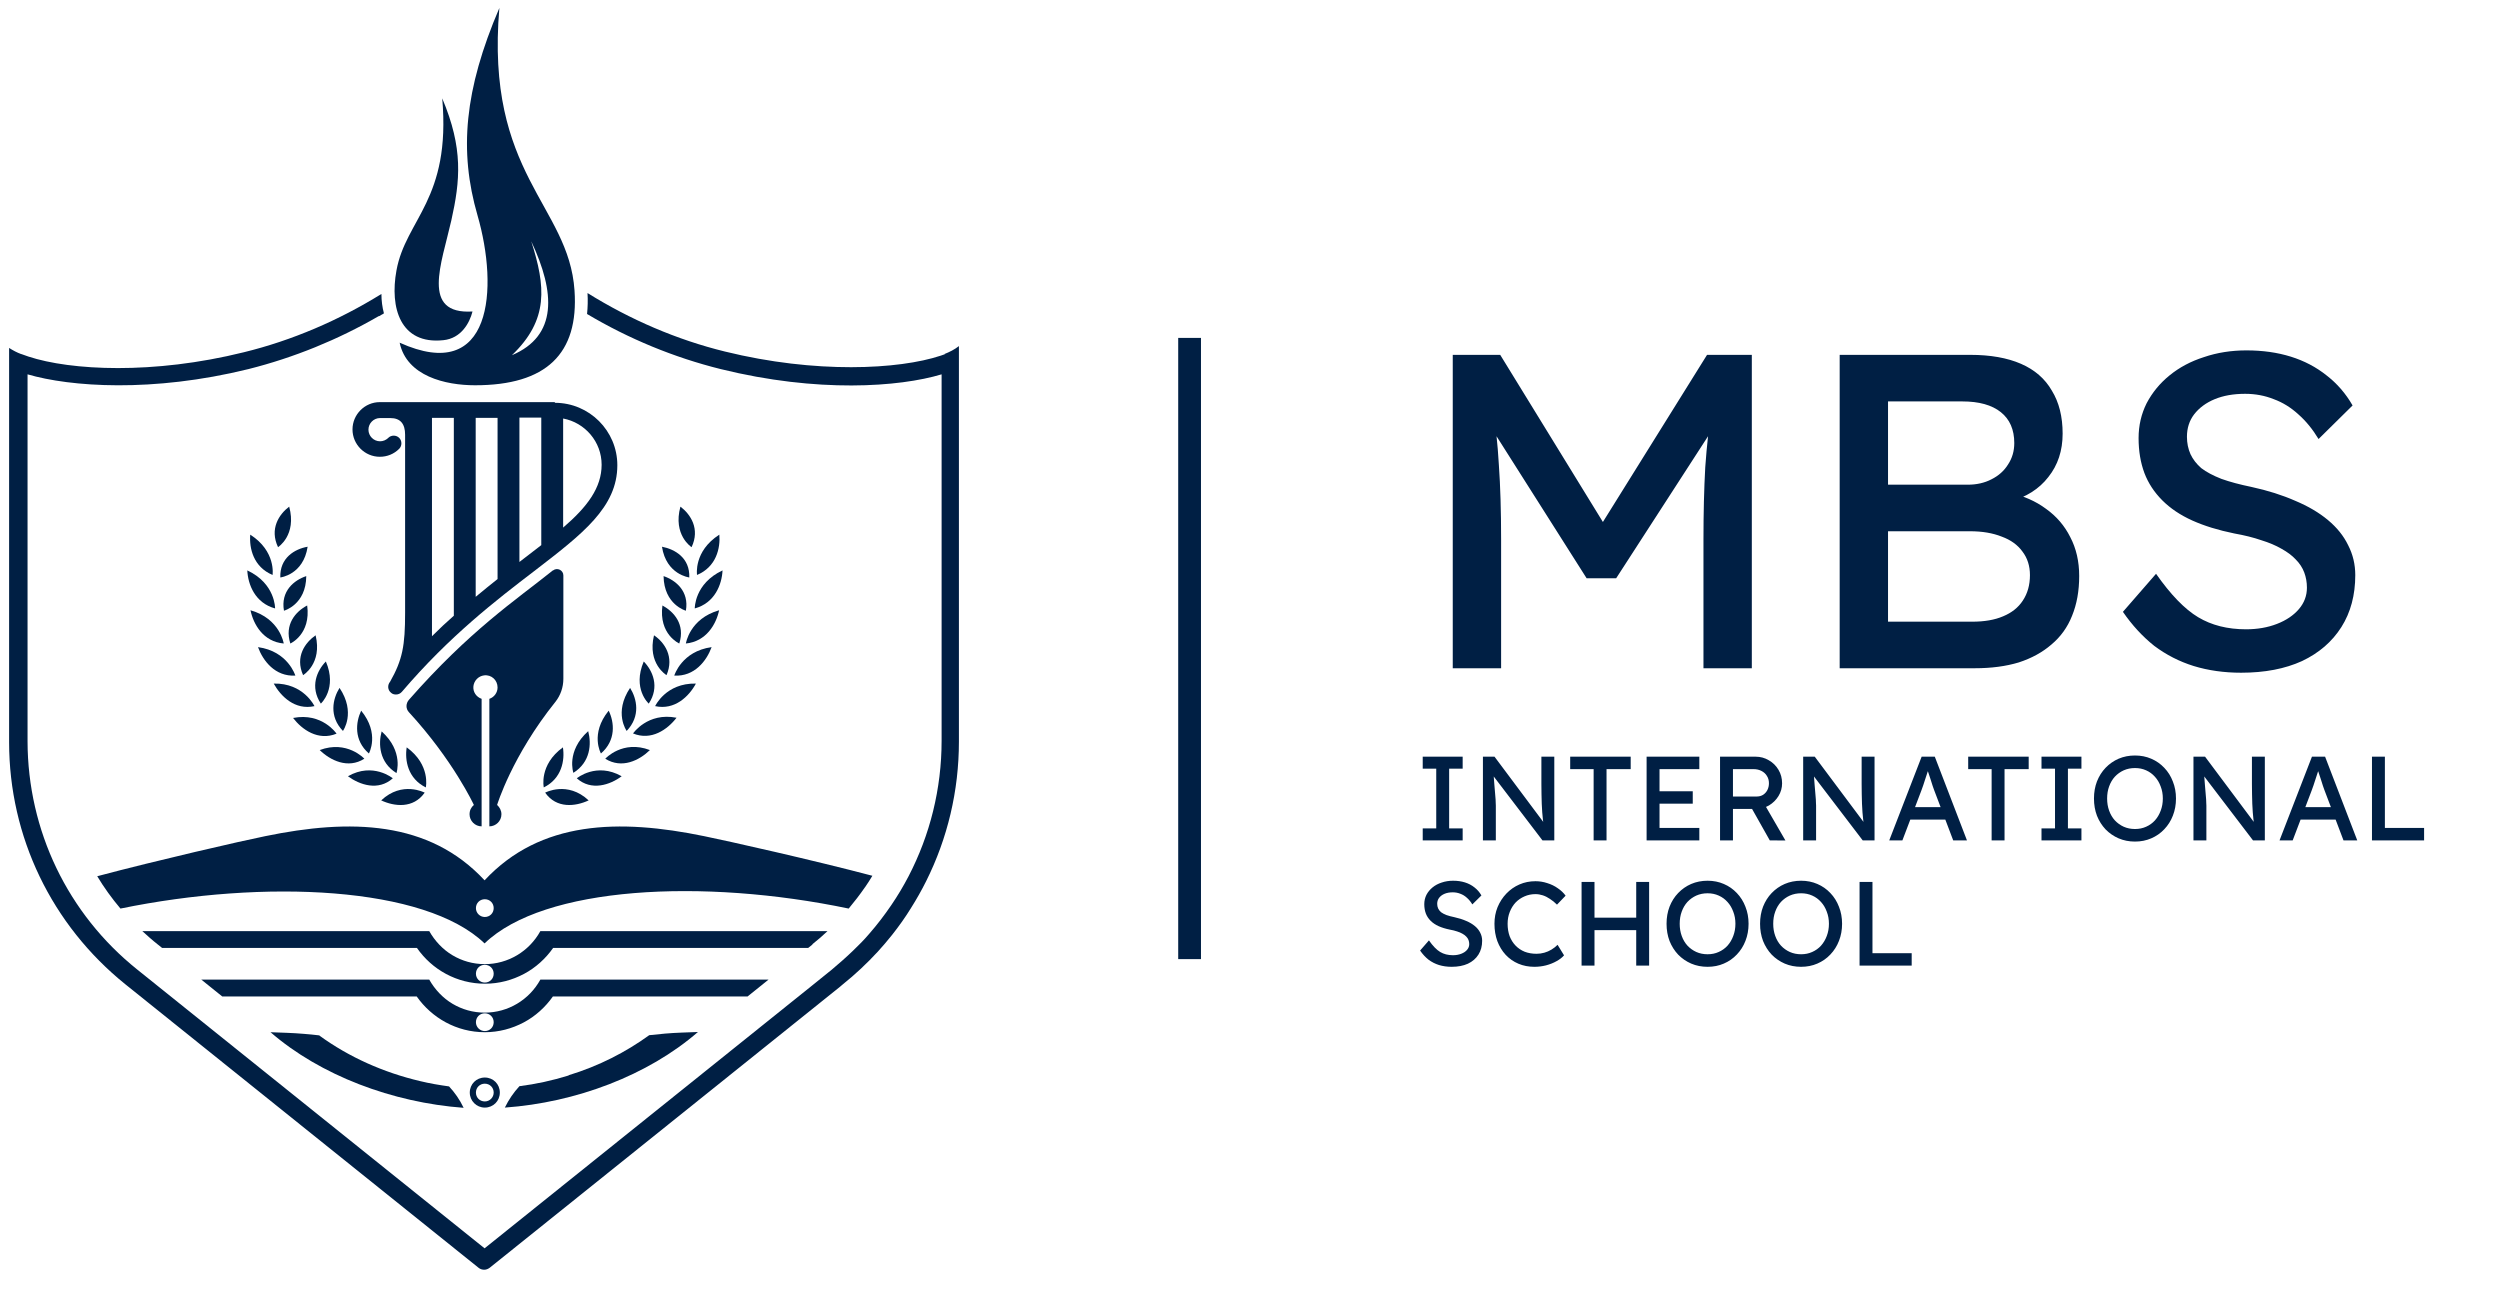
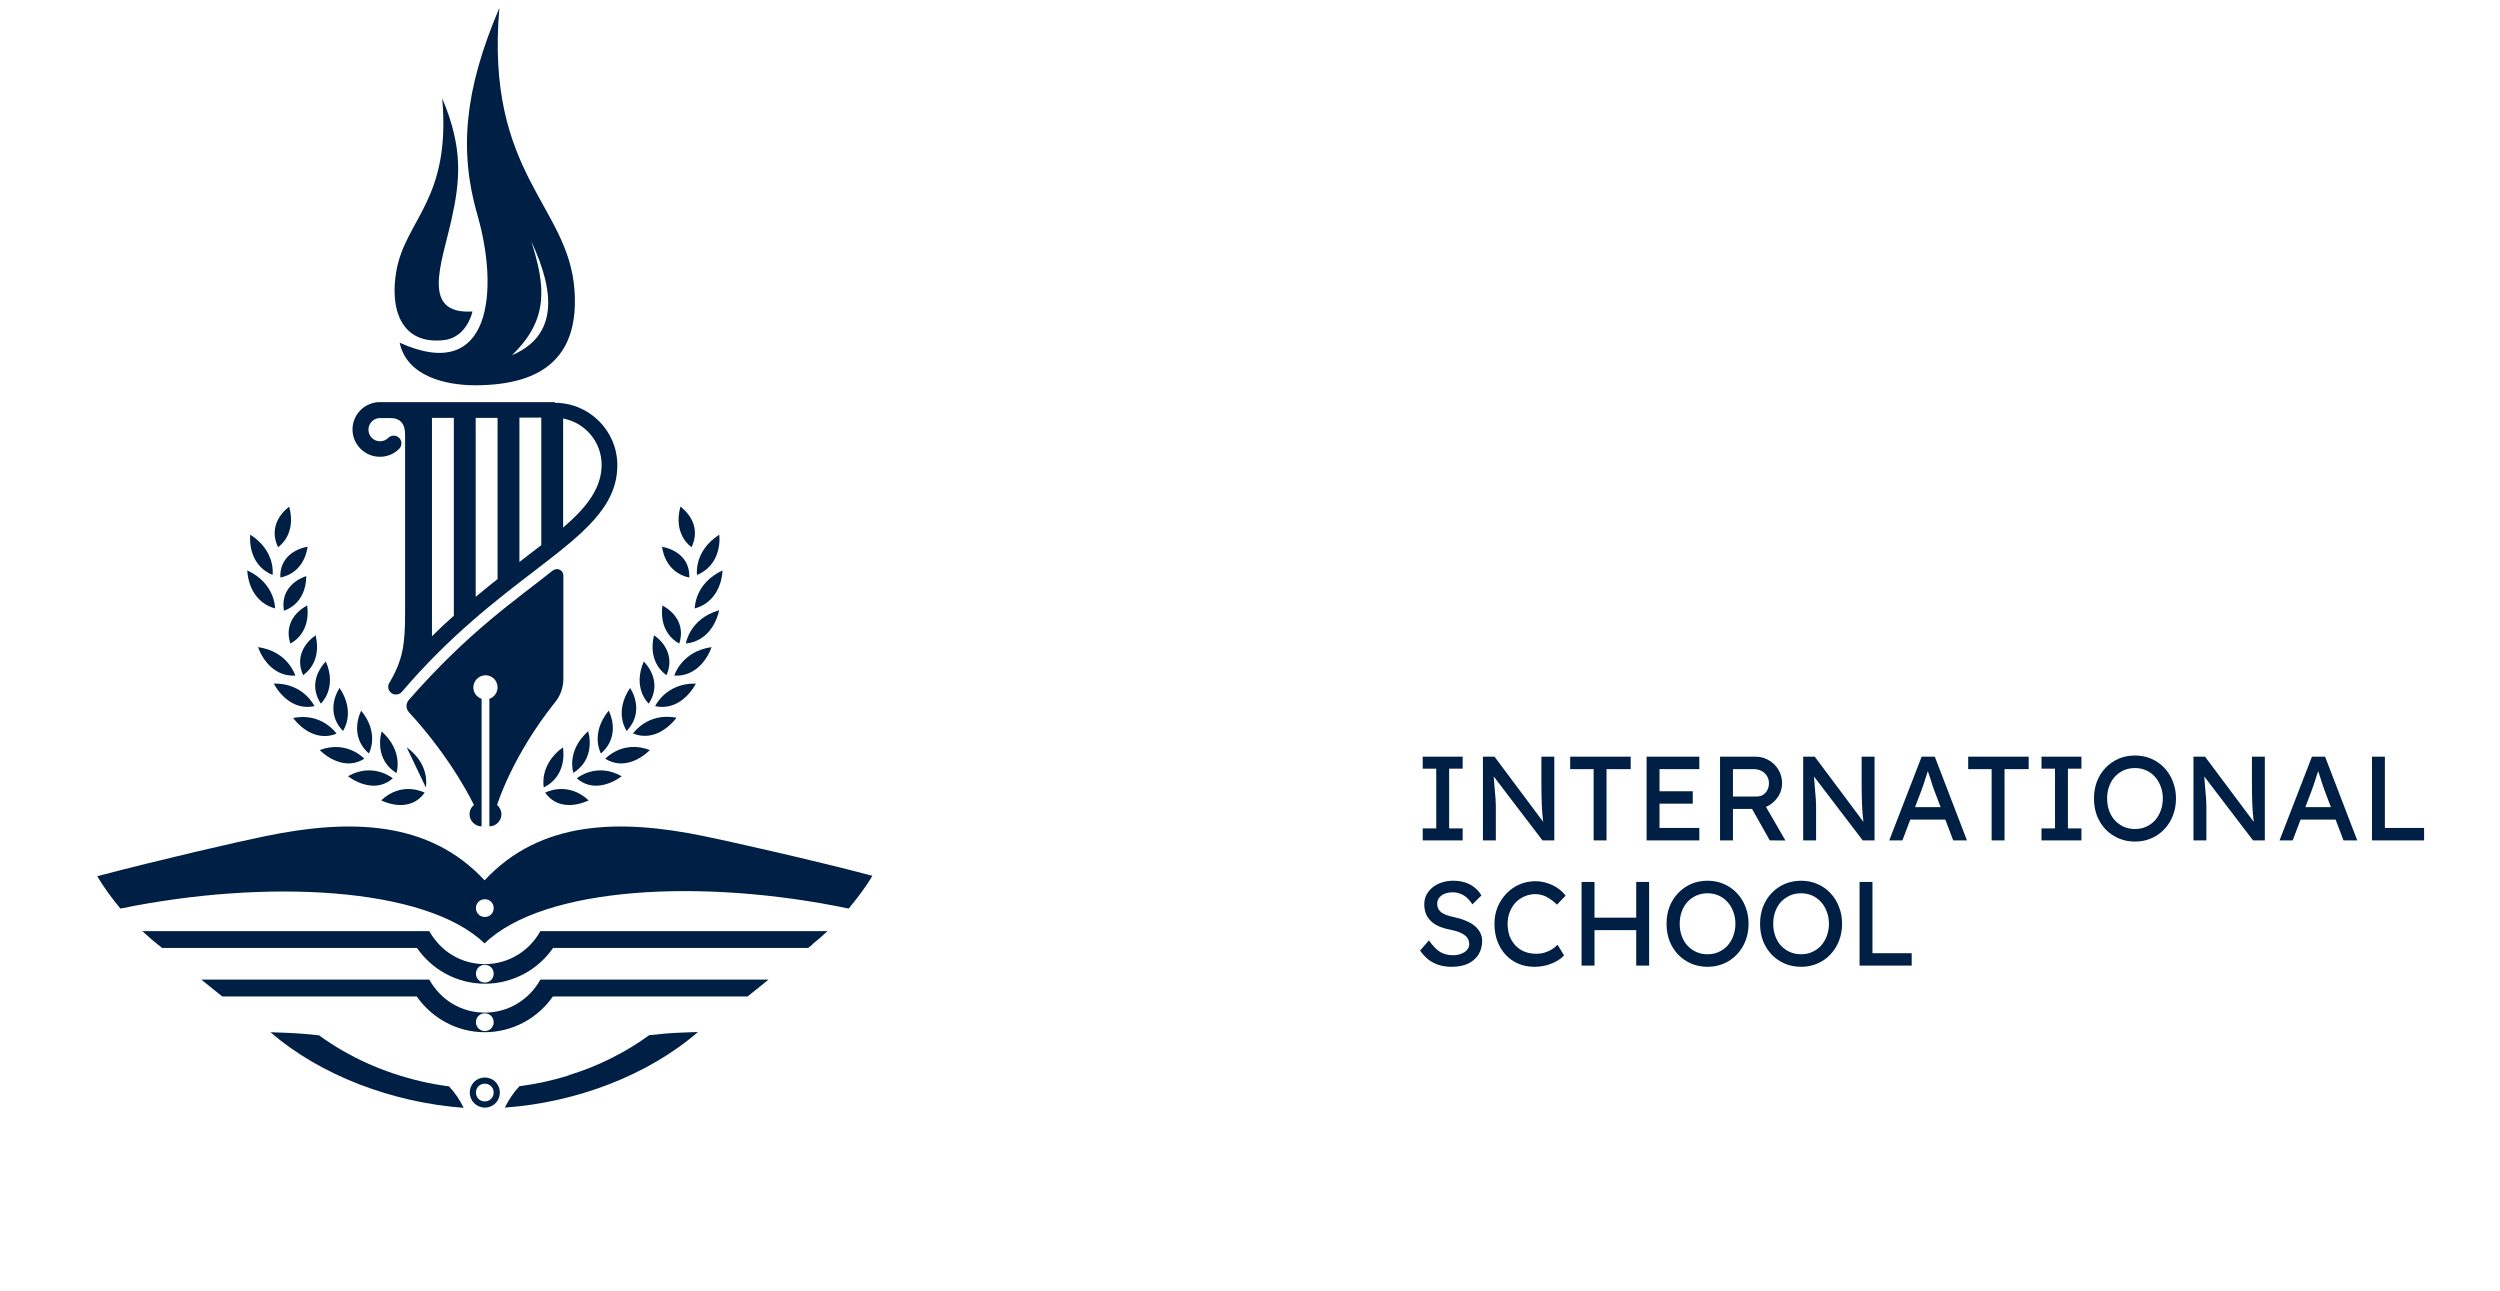
<svg xmlns="http://www.w3.org/2000/svg" width="246" height="127" viewBox="0 0 246 127" fill="none">
  <g clip-path="url(#clip0_86_801)">
-     <path d="M142.951 65.755V34.918H147.621L158.854 53.2L156.608 53.156L167.973 34.918H172.379V65.755H167.621V53.112C167.621 50.469 167.68 48.09 167.797 45.976C167.944 43.861 168.179 41.761 168.502 39.676L169.119 41.306L159.031 56.901H156.123L146.343 41.482L146.828 39.676C147.151 41.644 147.371 43.67 147.489 45.755C147.636 47.811 147.709 50.263 147.709 53.112V65.755H142.951ZM181.024 65.755V34.918H193.888C195.856 34.918 197.515 35.212 198.866 35.799C200.217 36.387 201.23 37.268 201.905 38.443C202.61 39.588 202.963 40.998 202.963 42.672C202.963 44.346 202.493 45.77 201.553 46.945C200.643 48.12 199.365 48.927 197.72 49.368V48.487C199.101 48.78 200.305 49.309 201.333 50.072C202.361 50.807 203.154 51.732 203.712 52.848C204.299 53.964 204.593 55.241 204.593 56.681C204.593 58.149 204.358 59.456 203.888 60.601C203.447 61.717 202.772 62.657 201.861 63.421C200.98 64.184 199.908 64.772 198.646 65.183C197.383 65.564 195.944 65.755 194.328 65.755H181.024ZM185.782 61.174H194.064C195.268 61.174 196.281 60.998 197.104 60.645C197.955 60.293 198.601 59.779 199.042 59.103C199.512 58.398 199.747 57.562 199.747 56.592C199.747 55.682 199.497 54.904 198.998 54.258C198.528 53.611 197.853 53.127 196.972 52.804C196.09 52.451 195.048 52.275 193.844 52.275H185.782V61.174ZM185.782 47.694H193.623C194.505 47.694 195.283 47.517 195.958 47.165C196.663 46.813 197.206 46.328 197.588 45.711C197.999 45.094 198.205 44.39 198.205 43.597C198.205 42.275 197.764 41.262 196.883 40.557C196.002 39.852 194.739 39.5 193.095 39.5H185.782V47.694ZM220.525 66.196C218.851 66.196 217.295 65.976 215.855 65.535C214.446 65.095 213.154 64.434 211.979 63.553C210.833 62.642 209.805 61.526 208.895 60.205L212.155 56.46C213.594 58.516 214.974 59.94 216.296 60.733C217.618 61.526 219.189 61.923 221.01 61.923C222.126 61.923 223.139 61.747 224.049 61.394C224.96 61.042 225.679 60.557 226.208 59.94C226.737 59.324 227.001 58.619 227.001 57.826C227.001 57.297 226.913 56.798 226.737 56.328C226.56 55.858 226.281 55.432 225.9 55.05C225.547 54.669 225.077 54.316 224.49 53.993C223.932 53.67 223.271 53.391 222.507 53.156C221.744 52.892 220.863 52.672 219.864 52.495C218.278 52.172 216.898 51.746 215.723 51.218C214.549 50.689 213.565 50.029 212.772 49.236C211.979 48.443 211.391 47.547 211.01 46.548C210.628 45.52 210.437 44.375 210.437 43.112C210.437 41.879 210.701 40.733 211.23 39.676C211.788 38.619 212.537 37.708 213.477 36.945C214.446 36.152 215.576 35.55 216.869 35.139C218.161 34.698 219.556 34.478 221.054 34.478C222.64 34.478 224.093 34.683 225.415 35.094C226.737 35.506 227.911 36.122 228.939 36.945C229.967 37.738 230.819 38.721 231.494 39.896L228.146 43.2C227.559 42.231 226.898 41.423 226.164 40.777C225.43 40.102 224.622 39.603 223.741 39.279C222.86 38.927 221.92 38.751 220.922 38.751C219.776 38.751 218.778 38.927 217.926 39.279C217.074 39.632 216.399 40.131 215.899 40.777C215.43 41.394 215.195 42.128 215.195 42.98C215.195 43.597 215.312 44.169 215.547 44.698C215.782 45.197 216.134 45.653 216.604 46.064C217.104 46.446 217.764 46.798 218.587 47.121C219.409 47.415 220.393 47.679 221.538 47.914C223.154 48.266 224.593 48.722 225.855 49.28C227.118 49.808 228.19 50.44 229.071 51.174C229.952 51.908 230.613 52.73 231.054 53.641C231.524 54.551 231.759 55.535 231.759 56.592C231.759 58.56 231.303 60.263 230.393 61.703C229.482 63.142 228.19 64.258 226.516 65.05C224.842 65.814 222.845 66.196 220.525 66.196Z" fill="#001F44" />
    <path d="M139.996 82.693V81.516H141.326V75.635H139.996V74.458H143.926V75.635H142.596V81.516H143.926V82.693H139.996ZM145.92 82.693V74.458H147.061L152.096 81.199L151.908 81.305C151.876 81.109 151.849 80.897 151.825 80.669C151.802 80.434 151.778 80.187 151.755 79.928C151.739 79.662 151.724 79.383 151.708 79.093C151.7 78.795 151.692 78.485 151.684 78.164C151.676 77.842 151.673 77.509 151.673 77.164V74.458H152.943V82.693H151.778L146.826 76.199L146.955 76.034C146.994 76.513 147.026 76.921 147.049 77.258C147.081 77.587 147.104 77.87 147.12 78.105C147.143 78.332 147.159 78.521 147.167 78.67C147.175 78.811 147.179 78.928 147.179 79.022C147.187 79.117 147.19 79.199 147.19 79.27V82.693H145.92ZM156.813 82.693V75.682H154.507V74.458H160.46V75.682H158.083V82.693H156.813ZM162.026 82.693V74.458H167.214V75.682H163.297V81.469H167.214V82.693H162.026ZM162.603 79.081V77.858H166.567V79.081H162.603ZM169.252 82.693V74.458H172.758C173.229 74.458 173.66 74.576 174.052 74.811C174.452 75.038 174.77 75.352 175.005 75.752C175.24 76.144 175.358 76.587 175.358 77.082C175.358 77.528 175.24 77.944 175.005 78.329C174.77 78.713 174.456 79.022 174.064 79.258C173.672 79.485 173.237 79.599 172.758 79.599H170.523V82.693H169.252ZM174.146 82.693L172.052 78.975L173.358 78.681L175.687 82.705L174.146 82.693ZM170.523 78.376H172.876C173.103 78.376 173.307 78.321 173.487 78.211C173.668 78.093 173.809 77.936 173.911 77.74C174.013 77.536 174.064 77.313 174.064 77.07C174.064 76.795 173.997 76.556 173.864 76.352C173.738 76.14 173.558 75.976 173.323 75.858C173.095 75.74 172.837 75.682 172.546 75.682H170.523V78.376ZM177.432 82.693V74.458H178.573L183.608 81.199L183.42 81.305C183.389 81.109 183.361 80.897 183.338 80.669C183.314 80.434 183.29 80.187 183.267 79.928C183.251 79.662 183.236 79.383 183.22 79.093C183.212 78.795 183.204 78.485 183.196 78.164C183.189 77.842 183.185 77.509 183.185 77.164V74.458H184.455V82.693H183.29L178.338 76.199L178.467 76.034C178.506 76.513 178.538 76.921 178.561 77.258C178.593 77.587 178.616 77.87 178.632 78.105C178.655 78.332 178.671 78.521 178.679 78.67C178.687 78.811 178.691 78.928 178.691 79.022C178.699 79.117 178.703 79.199 178.703 79.27V82.693H177.432ZM185.902 82.693L189.09 74.458H190.384L193.548 82.693H192.195L190.313 77.728C190.29 77.674 190.243 77.54 190.172 77.329C190.109 77.117 190.035 76.882 189.948 76.623C189.862 76.364 189.784 76.129 189.713 75.917C189.643 75.697 189.596 75.556 189.572 75.493L189.843 75.482C189.796 75.615 189.737 75.784 189.666 75.987C189.603 76.191 189.533 76.407 189.454 76.635C189.384 76.862 189.313 77.078 189.243 77.281C189.172 77.478 189.113 77.642 189.066 77.776L187.196 82.693H185.902ZM187.313 80.646L187.784 79.422H191.525L192.066 80.646H187.313ZM195.976 82.693V75.682H193.67V74.458H199.623V75.682H197.247V82.693H195.976ZM200.884 82.693V81.516H202.213V75.635H200.884V74.458H204.813V75.635H203.484V81.516H204.813V82.693H200.884ZM210.082 82.811C209.501 82.811 208.964 82.705 208.47 82.493C207.984 82.281 207.556 81.987 207.188 81.611C206.827 81.226 206.545 80.779 206.341 80.269C206.145 79.752 206.047 79.187 206.047 78.576C206.047 77.964 206.145 77.403 206.341 76.893C206.545 76.376 206.827 75.929 207.188 75.552C207.556 75.168 207.984 74.87 208.47 74.658C208.964 74.446 209.501 74.341 210.082 74.341C210.662 74.341 211.195 74.446 211.682 74.658C212.176 74.87 212.603 75.168 212.964 75.552C213.333 75.936 213.615 76.387 213.811 76.905C214.015 77.415 214.117 77.972 214.117 78.576C214.117 79.179 214.015 79.74 213.811 80.258C213.615 80.767 213.333 81.215 212.964 81.599C212.603 81.983 212.176 82.281 211.682 82.493C211.195 82.705 210.662 82.811 210.082 82.811ZM210.082 81.575C210.482 81.575 210.846 81.501 211.176 81.352C211.513 81.203 211.803 80.995 212.046 80.728C212.289 80.454 212.478 80.136 212.611 79.775C212.752 79.407 212.823 79.007 212.823 78.576C212.823 78.144 212.752 77.748 212.611 77.387C212.478 77.019 212.289 76.701 212.046 76.434C211.803 76.16 211.513 75.948 211.176 75.799C210.846 75.65 210.482 75.576 210.082 75.576C209.682 75.576 209.313 75.65 208.976 75.799C208.647 75.948 208.356 76.156 208.105 76.423C207.862 76.689 207.674 77.007 207.541 77.376C207.407 77.736 207.341 78.136 207.341 78.576C207.341 79.007 207.407 79.407 207.541 79.775C207.674 80.144 207.862 80.462 208.105 80.728C208.356 80.995 208.647 81.203 208.976 81.352C209.313 81.501 209.682 81.575 210.082 81.575ZM215.837 82.693V74.458H216.978L222.013 81.199L221.825 81.305C221.793 81.109 221.766 80.897 221.742 80.669C221.719 80.434 221.695 80.187 221.672 79.928C221.656 79.662 221.641 79.383 221.625 79.093C221.617 78.795 221.609 78.485 221.601 78.164C221.593 77.842 221.59 77.509 221.59 77.164V74.458H222.86V82.693H221.695L216.743 76.199L216.872 76.034C216.911 76.513 216.943 76.921 216.966 77.258C216.998 77.587 217.021 77.87 217.037 78.105C217.06 78.332 217.076 78.521 217.084 78.67C217.092 78.811 217.096 78.928 217.096 79.022C217.104 79.117 217.108 79.199 217.108 79.27V82.693H215.837ZM224.307 82.693L227.495 74.458H228.789L231.953 82.693H230.6L228.718 77.728C228.695 77.674 228.648 77.54 228.577 77.329C228.514 77.117 228.44 76.882 228.353 76.623C228.267 76.364 228.189 76.129 228.118 75.917C228.048 75.697 228.001 75.556 227.977 75.493L228.248 75.482C228.2 75.615 228.142 75.784 228.071 75.987C228.008 76.191 227.938 76.407 227.859 76.635C227.789 76.862 227.718 77.078 227.648 77.281C227.577 77.478 227.518 77.642 227.471 77.776L225.601 82.693H224.307ZM225.718 80.646L226.189 79.422H229.93L230.471 80.646H225.718ZM233.402 82.693V74.458H234.673V81.469H238.531V82.693H233.402Z" fill="#001F44" />
    <path d="M142.843 95.134C142.396 95.134 141.981 95.075 141.596 94.958C141.22 94.84 140.875 94.664 140.561 94.428C140.255 94.185 139.981 93.887 139.738 93.534L140.608 92.534C140.992 93.083 141.361 93.464 141.714 93.675C142.067 93.887 142.486 93.993 142.973 93.993C143.271 93.993 143.541 93.946 143.784 93.852C144.028 93.758 144.22 93.629 144.361 93.464C144.502 93.299 144.573 93.111 144.573 92.899C144.573 92.758 144.549 92.625 144.502 92.499C144.455 92.374 144.38 92.26 144.278 92.158C144.184 92.056 144.059 91.962 143.902 91.876C143.753 91.789 143.577 91.715 143.373 91.652C143.169 91.582 142.933 91.523 142.667 91.476C142.243 91.389 141.875 91.276 141.561 91.135C141.247 90.993 140.985 90.817 140.773 90.605C140.561 90.393 140.404 90.154 140.302 89.888C140.2 89.613 140.149 89.307 140.149 88.97C140.149 88.641 140.22 88.335 140.361 88.052C140.51 87.77 140.71 87.527 140.961 87.323C141.22 87.111 141.522 86.951 141.867 86.841C142.212 86.723 142.584 86.664 142.984 86.664C143.408 86.664 143.796 86.719 144.149 86.829C144.502 86.939 144.816 87.103 145.09 87.323C145.365 87.535 145.592 87.797 145.772 88.111L144.878 88.993C144.722 88.735 144.545 88.519 144.349 88.347C144.153 88.166 143.937 88.033 143.702 87.947C143.467 87.852 143.216 87.805 142.949 87.805C142.643 87.805 142.377 87.852 142.149 87.947C141.922 88.041 141.741 88.174 141.608 88.347C141.483 88.511 141.42 88.707 141.42 88.935C141.42 89.099 141.451 89.252 141.514 89.394C141.577 89.527 141.671 89.648 141.796 89.758C141.93 89.86 142.106 89.954 142.326 90.04C142.545 90.119 142.808 90.189 143.114 90.252C143.545 90.346 143.929 90.468 144.267 90.617C144.604 90.758 144.89 90.927 145.125 91.123C145.361 91.319 145.537 91.538 145.655 91.781C145.78 92.025 145.843 92.287 145.843 92.57C145.843 93.095 145.722 93.55 145.478 93.934C145.235 94.319 144.89 94.617 144.443 94.828C143.996 95.032 143.463 95.134 142.843 95.134ZM150.984 95.134C150.412 95.134 149.886 95.032 149.408 94.828C148.929 94.624 148.514 94.334 148.161 93.958C147.808 93.574 147.533 93.123 147.337 92.605C147.149 92.087 147.055 91.519 147.055 90.899C147.055 90.311 147.157 89.766 147.361 89.264C147.573 88.754 147.863 88.307 148.231 87.923C148.6 87.539 149.027 87.241 149.514 87.029C150 86.817 150.525 86.711 151.09 86.711C151.49 86.711 151.878 86.774 152.255 86.9C152.639 87.017 152.984 87.186 153.29 87.405C153.604 87.617 153.858 87.86 154.055 88.135L153.208 89.017C152.98 88.79 152.749 88.601 152.513 88.452C152.286 88.296 152.051 88.178 151.808 88.099C151.572 88.021 151.333 87.982 151.09 87.982C150.706 87.982 150.345 88.056 150.008 88.205C149.678 88.347 149.388 88.546 149.137 88.805C148.894 89.064 148.702 89.374 148.561 89.735C148.42 90.088 148.349 90.476 148.349 90.899C148.349 91.346 148.416 91.754 148.549 92.123C148.69 92.483 148.886 92.793 149.137 93.052C149.388 93.311 149.686 93.511 150.031 93.652C150.384 93.785 150.772 93.852 151.196 93.852C151.455 93.852 151.71 93.817 151.961 93.746C152.212 93.675 152.447 93.574 152.666 93.44C152.886 93.307 153.086 93.15 153.266 92.97L153.902 94.005C153.721 94.217 153.474 94.409 153.16 94.581C152.855 94.754 152.51 94.891 152.125 94.993C151.749 95.087 151.368 95.134 150.984 95.134ZM161.004 95.017V86.782H162.274V95.017H161.004ZM155.627 95.017V86.782H156.898V95.017H155.627ZM156.18 91.523V90.299H161.568V91.523H156.18ZM168.024 95.134C167.443 95.134 166.906 95.028 166.412 94.817C165.926 94.605 165.498 94.311 165.13 93.934C164.769 93.55 164.487 93.103 164.283 92.593C164.087 92.076 163.989 91.511 163.989 90.899C163.989 90.287 164.087 89.727 164.283 89.217C164.487 88.699 164.769 88.252 165.13 87.876C165.498 87.492 165.926 87.194 166.412 86.982C166.906 86.77 167.443 86.664 168.024 86.664C168.604 86.664 169.137 86.77 169.623 86.982C170.118 87.194 170.545 87.492 170.906 87.876C171.274 88.26 171.557 88.711 171.753 89.229C171.957 89.739 172.059 90.295 172.059 90.899C172.059 91.503 171.957 92.064 171.753 92.582C171.557 93.091 171.274 93.538 170.906 93.923C170.545 94.307 170.118 94.605 169.623 94.817C169.137 95.028 168.604 95.134 168.024 95.134ZM168.024 93.899C168.424 93.899 168.788 93.825 169.118 93.675C169.455 93.526 169.745 93.319 169.988 93.052C170.231 92.778 170.42 92.46 170.553 92.099C170.694 91.731 170.765 91.331 170.765 90.899C170.765 90.468 170.694 90.072 170.553 89.711C170.42 89.343 170.231 89.025 169.988 88.758C169.745 88.484 169.455 88.272 169.118 88.123C168.788 87.974 168.424 87.899 168.024 87.899C167.624 87.899 167.255 87.974 166.918 88.123C166.588 88.272 166.298 88.48 166.047 88.746C165.804 89.013 165.616 89.331 165.483 89.699C165.349 90.06 165.283 90.46 165.283 90.899C165.283 91.331 165.349 91.731 165.483 92.099C165.616 92.468 165.804 92.785 166.047 93.052C166.298 93.319 166.588 93.526 166.918 93.675C167.255 93.825 167.624 93.899 168.024 93.899ZM177.226 95.134C176.645 95.134 176.108 95.028 175.614 94.817C175.128 94.605 174.7 94.311 174.332 93.934C173.971 93.55 173.689 93.103 173.485 92.593C173.289 92.076 173.191 91.511 173.191 90.899C173.191 90.287 173.289 89.727 173.485 89.217C173.689 88.699 173.971 88.252 174.332 87.876C174.7 87.492 175.128 87.194 175.614 86.982C176.108 86.77 176.645 86.664 177.226 86.664C177.806 86.664 178.339 86.77 178.826 86.982C179.32 87.194 179.747 87.492 180.108 87.876C180.476 88.26 180.759 88.711 180.955 89.229C181.159 89.739 181.261 90.295 181.261 90.899C181.261 91.503 181.159 92.064 180.955 92.582C180.759 93.091 180.476 93.538 180.108 93.923C179.747 94.307 179.32 94.605 178.826 94.817C178.339 95.028 177.806 95.134 177.226 95.134ZM177.226 93.899C177.626 93.899 177.99 93.825 178.32 93.675C178.657 93.526 178.947 93.319 179.19 93.052C179.433 92.778 179.622 92.46 179.755 92.099C179.896 91.731 179.967 91.331 179.967 90.899C179.967 90.468 179.896 90.072 179.755 89.711C179.622 89.343 179.433 89.025 179.19 88.758C178.947 88.484 178.657 88.272 178.32 88.123C177.99 87.974 177.626 87.899 177.226 87.899C176.826 87.899 176.457 87.974 176.12 88.123C175.79 88.272 175.5 88.48 175.249 88.746C175.006 89.013 174.818 89.331 174.685 89.699C174.551 90.06 174.485 90.46 174.485 90.899C174.485 91.331 174.551 91.731 174.685 92.099C174.818 92.468 175.006 92.785 175.249 93.052C175.5 93.319 175.79 93.526 176.12 93.675C176.457 93.825 176.826 93.899 177.226 93.899ZM182.981 95.017V86.782H184.251V93.793H188.11V95.017H182.981Z" fill="#001F44" />
    <path d="M37.599 30.896C37.599 30.896 37.42 31.009 37.375 31.031C37.442 30.986 37.532 30.941 37.599 30.896Z" fill="#001F44" />
    <path d="M39.325 33.72C40.019 37.014 43.828 37.91 46.741 37.91C53.755 37.91 56.959 34.818 56.533 28.589C55.973 20.186 47.727 17.139 49.139 0.781C45.688 8.848 45.15 14.853 46.988 21.194C49.072 28.41 48.444 37.843 39.325 33.72ZM52.276 23.749C54.651 28.791 54.875 33.048 50.371 34.953C54.024 31.457 53.688 28.163 52.276 23.749Z" fill="#001F44" />
    <path d="M43.627 33.474C45.374 33.295 46.204 31.793 46.495 30.651C41.386 30.964 43.447 25.967 44.411 21.688C45.285 17.766 45.599 14.607 43.515 9.677C44.389 19.648 39.929 21.553 39.011 26.617C38.339 30.292 39.392 33.922 43.627 33.474Z" fill="#001F44" />
-     <path d="M93.013 34.841C92.878 34.885 92.721 34.953 92.564 34.998C88.442 36.364 80.263 36.79 71.345 34.594C66.594 33.429 62.023 31.457 57.811 28.835C57.855 29.552 57.833 30.247 57.766 30.897C61.866 33.339 66.325 35.177 70.919 36.319C80.442 38.672 88.486 38.09 92.654 36.835V72.888C92.654 77.616 91.511 82.165 89.405 86.221C88.89 87.207 88.329 88.148 87.702 89.067C87.03 90.052 86.313 90.994 85.528 91.89C85.036 92.472 84.498 93.01 83.938 93.548C83.265 94.198 82.571 94.803 81.854 95.408L79.882 96.999L77.843 98.635L47.682 122.835L13.511 95.408C6.654 89.918 2.733 81.717 2.711 72.956V36.835C6.923 38.067 14.99 38.65 24.446 36.319C28.905 35.199 33.252 33.429 37.241 31.121C37.241 31.121 37.263 31.121 37.308 31.099C37.308 31.099 37.308 31.099 37.33 31.099C37.397 31.054 37.487 31.009 37.554 30.964C37.554 30.964 37.577 30.964 37.599 30.942C37.666 30.919 37.711 30.875 37.778 30.83C37.621 30.247 37.532 29.597 37.532 28.925C33.342 31.524 28.748 33.496 23.998 34.661C15.057 36.88 6.968 36.454 2.8 35.087C2.554 34.998 2.33 34.93 2.106 34.841H2.083C1.658 34.684 1.277 34.482 0.896 34.236V73.023C0.896 82.344 5.086 91.016 12.346 96.864L47.077 124.739C47.234 124.874 47.436 124.941 47.638 124.941C47.839 124.941 48.019 124.874 48.198 124.739L80.599 98.747L82.638 97.111L82.929 96.864C84.162 95.878 85.327 94.781 86.38 93.638C86.873 93.1 87.344 92.54 87.792 91.98C88.464 91.128 89.091 90.254 89.651 89.335C90.189 88.484 90.682 87.61 91.13 86.714C93.237 82.501 94.357 77.818 94.357 72.978V36.118V34.056C93.931 34.392 93.438 34.639 92.923 34.841H93.013Z" fill="#001F44" />
    <path d="M54.584 39.569H37.375C35.896 39.569 34.686 40.779 34.686 42.258C34.686 43.737 35.896 44.947 37.375 44.947C38.092 44.947 38.764 44.678 39.28 44.162C39.571 43.871 39.571 43.378 39.28 43.087C38.988 42.795 38.495 42.795 38.204 43.087C37.98 43.311 37.689 43.423 37.397 43.423C36.77 43.423 36.255 42.908 36.255 42.28C36.255 41.653 36.77 41.137 37.397 41.137H38.406C39.414 41.137 39.862 41.72 39.862 42.773V60.318C39.862 63.5 39.616 64.912 38.383 67.085C38.114 67.399 38.137 67.892 38.473 68.161C38.607 68.295 38.787 68.34 38.966 68.34C39.19 68.34 39.392 68.25 39.548 68.071C44.232 62.581 48.847 59.041 52.567 56.195C57.318 52.543 60.746 49.921 60.746 45.776C60.746 42.392 57.99 39.636 54.606 39.636L54.584 39.569ZM44.657 60.587C43.94 61.214 43.223 61.887 42.506 62.604V41.115H44.657V60.587ZM48.96 56.979C48.265 57.54 47.548 58.1 46.808 58.727V41.115H48.96V57.002V56.979ZM53.262 53.641C52.746 54.044 52.186 54.47 51.604 54.918C51.447 55.052 51.267 55.164 51.111 55.299V41.093H53.262V53.641ZM55.413 51.893V41.182C57.564 41.586 59.2 43.468 59.2 45.731C59.2 47.994 57.788 49.876 55.413 51.915V51.893Z" fill="#001F44" />
    <path d="M54.405 56.127C50.708 59.085 46.226 62.043 40.243 68.855C39.93 69.213 39.907 69.728 40.243 70.087C44.613 74.837 46.629 79.207 46.629 79.207C46.361 79.431 46.204 79.745 46.204 80.126C46.204 80.775 46.741 81.313 47.391 81.313V68.765C46.876 68.586 46.517 68.093 46.585 67.51C46.652 66.972 47.078 66.524 47.638 66.457C48.355 66.367 48.96 66.927 48.96 67.645C48.96 68.16 48.624 68.608 48.153 68.765V81.313C48.803 81.313 49.341 80.775 49.341 80.126C49.341 79.745 49.161 79.431 48.915 79.207C48.915 79.207 50.371 74.389 54.674 69.034C55.144 68.429 55.435 67.645 55.435 66.793V56.62C55.435 56.105 54.831 55.813 54.427 56.127H54.405Z" fill="#001F44" />
-     <path d="M24.648 60.049C24.939 61.439 25.902 63.142 27.919 63.321C27.919 63.321 27.561 60.878 24.648 60.049Z" fill="#001F44" />
    <path d="M27.068 59.87C27.068 59.87 27.113 57.428 24.334 56.128C24.401 57.518 25.096 59.333 27.068 59.87Z" fill="#001F44" />
    <path d="M24.625 52.609C24.513 53.954 24.939 55.791 26.821 56.575C26.821 56.575 27.18 54.245 24.625 52.609Z" fill="#001F44" />
    <path d="M27.359 53.842C27.359 53.842 29.219 52.654 28.457 49.853C27.449 50.615 26.508 52.049 27.359 53.842Z" fill="#001F44" />
    <path d="M27.583 56.822C27.583 56.822 29.846 56.575 30.272 53.797C28.995 54.021 27.516 54.895 27.583 56.822Z" fill="#001F44" />
    <path d="M30.137 56.688C28.927 57.092 27.605 58.167 27.942 60.094C27.942 60.094 30.115 59.512 30.137 56.688Z" fill="#001F44" />
    <path d="M28.569 63.321C28.569 63.321 30.608 62.425 30.227 59.579C29.107 60.162 27.964 61.439 28.569 63.321Z" fill="#001F44" />
    <path d="M29.824 66.434C29.824 66.434 31.728 65.314 31.056 62.513C30.025 63.23 29.017 64.619 29.824 66.434Z" fill="#001F44" />
    <path d="M31.571 69.236C31.571 69.236 33.207 67.757 32.064 65.091C31.191 65.987 30.474 67.578 31.571 69.236Z" fill="#001F44" />
    <path d="M33.745 71.924C33.745 71.924 35.044 70.132 33.409 67.689C32.737 68.765 32.356 70.49 33.745 71.924Z" fill="#001F44" />
    <path d="M36.299 74.143C36.299 74.143 37.397 72.193 35.538 69.93C35 71.073 34.798 72.843 36.299 74.143Z" fill="#001F44" />
    <path d="M37.554 71.97C37.218 73.202 37.308 75.017 39.011 76.07C39.011 76.07 39.75 73.942 37.554 71.97Z" fill="#001F44" />
-     <path d="M41.901 77.482C41.901 77.482 42.394 75.264 40.019 73.539C39.818 74.816 40.131 76.608 41.901 77.482Z" fill="#001F44" />
+     <path d="M41.901 77.482C41.901 77.482 42.394 75.264 40.019 73.539Z" fill="#001F44" />
    <path d="M41.789 77.997C41.789 77.997 39.571 76.81 37.51 78.759C38.809 79.364 40.669 79.588 41.789 77.997Z" fill="#001F44" />
    <path d="M34.238 76.383C35.403 77.235 37.218 77.862 38.652 76.585C38.652 76.585 36.703 74.972 34.238 76.383Z" fill="#001F44" />
    <path d="M31.459 73.806C32.49 74.814 34.238 75.688 35.851 74.657C35.851 74.657 34.148 72.798 31.459 73.806Z" fill="#001F44" />
    <path d="M28.838 70.647C29.712 71.79 31.302 72.933 33.117 72.193C33.117 72.193 31.706 70.087 28.838 70.647Z" fill="#001F44" />
    <path d="M30.944 69.483C30.944 69.483 29.869 67.197 26.933 67.264C27.628 68.519 29.017 69.908 30.944 69.483Z" fill="#001F44" />
    <path d="M29.062 66.479C29.062 66.479 28.345 64.082 25.387 63.678C25.88 65.023 27.067 66.591 29.062 66.479Z" fill="#001F44" />
    <path d="M70.762 60.049C67.849 60.878 67.49 63.321 67.49 63.321C69.507 63.119 70.471 61.416 70.762 60.049Z" fill="#001F44" />
    <path d="M68.365 59.87C70.336 59.333 71.031 57.518 71.098 56.128C68.32 57.428 68.365 59.87 68.365 59.87Z" fill="#001F44" />
    <path d="M70.784 52.609C68.23 54.245 68.588 56.575 68.588 56.575C70.471 55.791 70.897 53.954 70.784 52.609Z" fill="#001F44" />
    <path d="M66.953 49.853C66.191 52.654 68.051 53.842 68.051 53.842C68.902 52.049 67.961 50.615 66.953 49.853Z" fill="#001F44" />
    <path d="M67.827 56.822C67.894 54.895 66.415 54.043 65.138 53.797C65.563 56.553 67.827 56.822 67.827 56.822Z" fill="#001F44" />
-     <path d="M65.295 56.688C65.34 59.512 67.491 60.094 67.491 60.094C67.827 58.167 66.482 57.092 65.295 56.688Z" fill="#001F44" />
    <path d="M66.841 63.321C67.446 61.439 66.303 60.184 65.183 59.579C64.802 62.425 66.841 63.321 66.841 63.321Z" fill="#001F44" />
    <path d="M64.354 62.513C63.681 65.314 65.586 66.434 65.586 66.434C66.37 64.619 65.384 63.207 64.354 62.513Z" fill="#001F44" />
    <path d="M63.838 69.236C64.936 67.578 64.219 65.987 63.345 65.091C62.202 67.78 63.838 69.236 63.838 69.236Z" fill="#001F44" />
    <path d="M61.665 71.924C63.054 70.468 62.673 68.765 62.001 67.689C60.365 70.132 61.665 71.924 61.665 71.924Z" fill="#001F44" />
    <path d="M59.895 69.93C58.035 72.216 59.133 74.143 59.133 74.143C60.634 72.843 60.455 71.073 59.895 69.93Z" fill="#001F44" />
    <path d="M56.421 76.047C58.102 74.994 58.214 73.201 57.878 71.946C55.682 73.918 56.421 76.047 56.421 76.047Z" fill="#001F44" />
    <path d="M53.508 77.482C55.279 76.608 55.592 74.816 55.391 73.539C53.016 75.264 53.508 77.482 53.508 77.482Z" fill="#001F44" />
    <path d="M53.643 77.997C54.763 79.588 56.623 79.364 57.923 78.759C55.839 76.81 53.643 77.997 53.643 77.997Z" fill="#001F44" />
    <path d="M61.172 76.383C58.684 74.972 56.757 76.585 56.757 76.585C58.191 77.862 60.029 77.235 61.172 76.383Z" fill="#001F44" />
    <path d="M59.558 74.659C61.194 75.689 62.919 74.815 63.95 73.807C61.261 72.776 59.558 74.659 59.558 74.659Z" fill="#001F44" />
    <path d="M62.292 72.172C64.085 72.911 65.675 71.791 66.572 70.626C63.726 70.065 62.292 72.172 62.292 72.172Z" fill="#001F44" />
    <path d="M64.466 69.483C66.393 69.908 67.804 68.519 68.477 67.264C65.519 67.197 64.466 69.483 64.466 69.483Z" fill="#001F44" />
    <path d="M70.023 63.678C67.065 64.082 66.348 66.479 66.348 66.479C68.342 66.591 69.53 65.023 70.023 63.678Z" fill="#001F44" />
    <path d="M55.951 105.828C54.36 106.321 52.724 106.679 51.111 106.881C50.551 107.486 50.058 108.203 49.677 108.987C56.645 108.494 63.749 105.828 68.678 101.548C67.58 101.593 66.482 101.615 65.452 101.705C64.936 101.75 64.398 101.817 63.883 101.862C61.597 103.52 58.953 104.887 55.951 105.805V105.828Z" fill="#001F44" />
    <path d="M31.437 101.884C30.899 101.816 30.384 101.771 29.846 101.727C28.815 101.637 27.717 101.615 26.619 101.57C31.527 105.827 38.63 108.494 45.621 109.009C45.24 108.202 44.747 107.508 44.187 106.903C43.223 106.768 42.282 106.611 41.364 106.387C37.733 105.536 34.328 104.012 31.437 101.906V101.884Z" fill="#001F44" />
    <path d="M79.927 92.92C80.442 92.517 80.957 92.069 81.428 91.621C71.681 91.621 58.505 91.621 53.172 91.621C52.074 93.615 49.99 94.87 47.705 94.87C46.54 94.87 45.464 94.556 44.523 93.996C43.582 93.436 42.798 92.606 42.237 91.621C36.904 91.621 23.751 91.621 14.004 91.621C14.497 92.069 14.99 92.517 15.505 92.92L15.954 93.279H41.028C42.506 95.407 44.949 96.797 47.727 96.797C49.117 96.797 50.416 96.438 51.559 95.833C52.702 95.228 53.688 94.332 54.427 93.279H79.523L79.972 92.92H79.927ZM47.705 96.685C47.234 96.685 46.831 96.304 46.831 95.811C46.831 95.318 47.212 94.937 47.705 94.937C48.198 94.937 48.579 95.318 48.579 95.811C48.579 96.304 48.198 96.685 47.705 96.685Z" fill="#001F44" />
    <path d="M75.602 96.394C67.379 96.394 56.892 96.394 53.172 96.394C52.074 98.388 49.99 99.643 47.705 99.643C46.54 99.643 45.464 99.329 44.523 98.769C43.582 98.209 42.798 97.379 42.237 96.394C38.518 96.394 28.031 96.394 19.808 96.394L21.869 98.052H41.005C42.484 100.158 44.926 101.57 47.705 101.57C49.094 101.57 50.394 101.211 51.536 100.606C52.679 100.001 53.665 99.105 54.405 98.052H73.563L75.624 96.394H75.602ZM47.705 101.458C47.234 101.458 46.831 101.077 46.831 100.584C46.831 100.091 47.212 99.71 47.705 99.71C48.198 99.71 48.579 100.091 48.579 100.584C48.579 101.077 48.198 101.458 47.705 101.458Z" fill="#001F44" />
    <path d="M85.125 87.296C85.372 86.938 85.618 86.557 85.842 86.176C80.084 84.653 71.501 82.725 69.283 82.277C60.925 80.552 53.172 80.731 47.682 86.624C42.215 80.731 34.462 80.552 26.104 82.277C23.863 82.725 15.371 84.675 9.567 86.221C10.24 87.341 11.002 88.394 11.853 89.403C26.014 86.49 41.834 87.207 47.682 92.831C53.508 87.207 69.149 86.4 83.512 89.403C84.072 88.731 84.61 88.036 85.103 87.319L85.125 87.296ZM47.705 90.232C47.234 90.232 46.831 89.851 46.831 89.358C46.831 88.865 47.212 88.484 47.705 88.484C48.198 88.484 48.579 88.865 48.579 89.358C48.579 89.851 48.198 90.232 47.705 90.232Z" fill="#001F44" />
    <path d="M46.226 107.508C46.226 108.315 46.876 108.987 47.705 108.987C48.534 108.987 49.184 108.337 49.184 107.508C49.184 106.679 48.534 106.029 47.705 106.029C46.876 106.029 46.226 106.679 46.226 107.508ZM48.579 107.508C48.579 107.979 48.198 108.382 47.705 108.382C47.212 108.382 46.831 108.001 46.831 107.508C46.831 107.015 47.212 106.634 47.705 106.634C48.198 106.634 48.579 107.015 48.579 107.508Z" fill="#001F44" />
-     <path d="M117.056 33.25V94.377" stroke="#001F44" stroke-width="2.241" stroke-miterlimit="10" />
  </g>
  <defs>
    <clipPath id="clip0_86_801">
      <rect width="244.241" height="125.481" fill="white" transform="translate(0.963 0.759)" />
    </clipPath>
  </defs>
</svg>